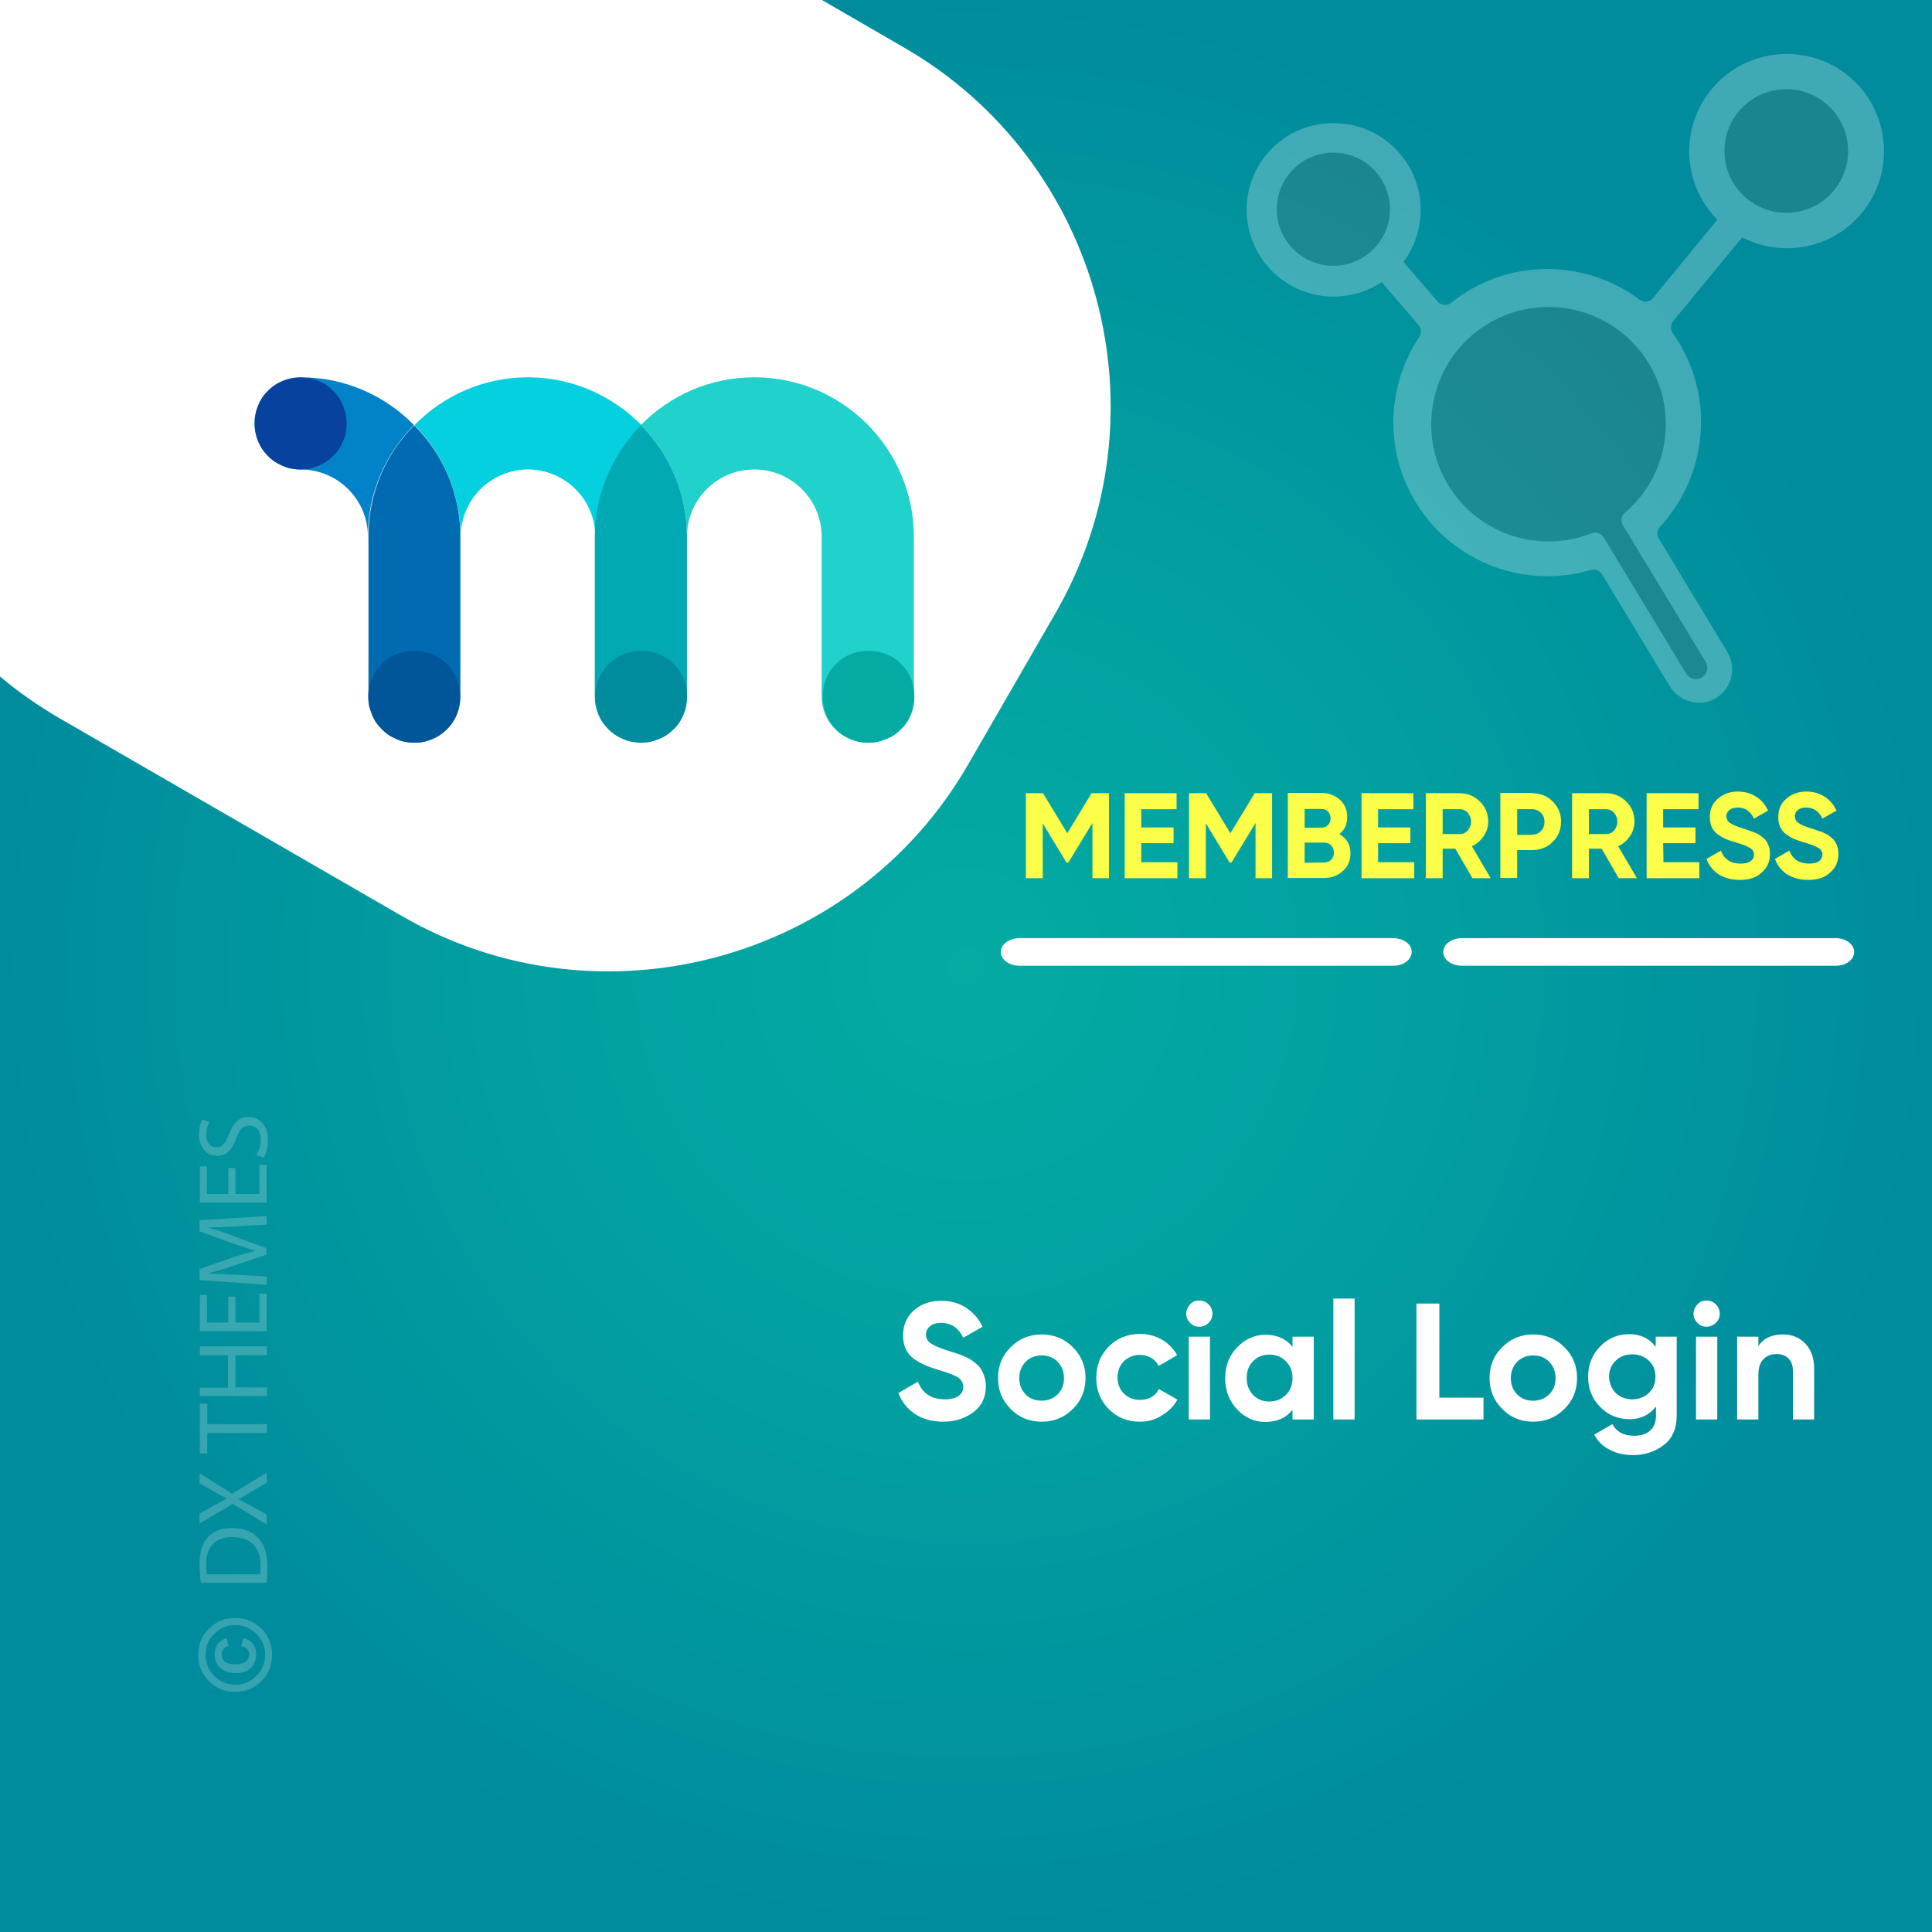
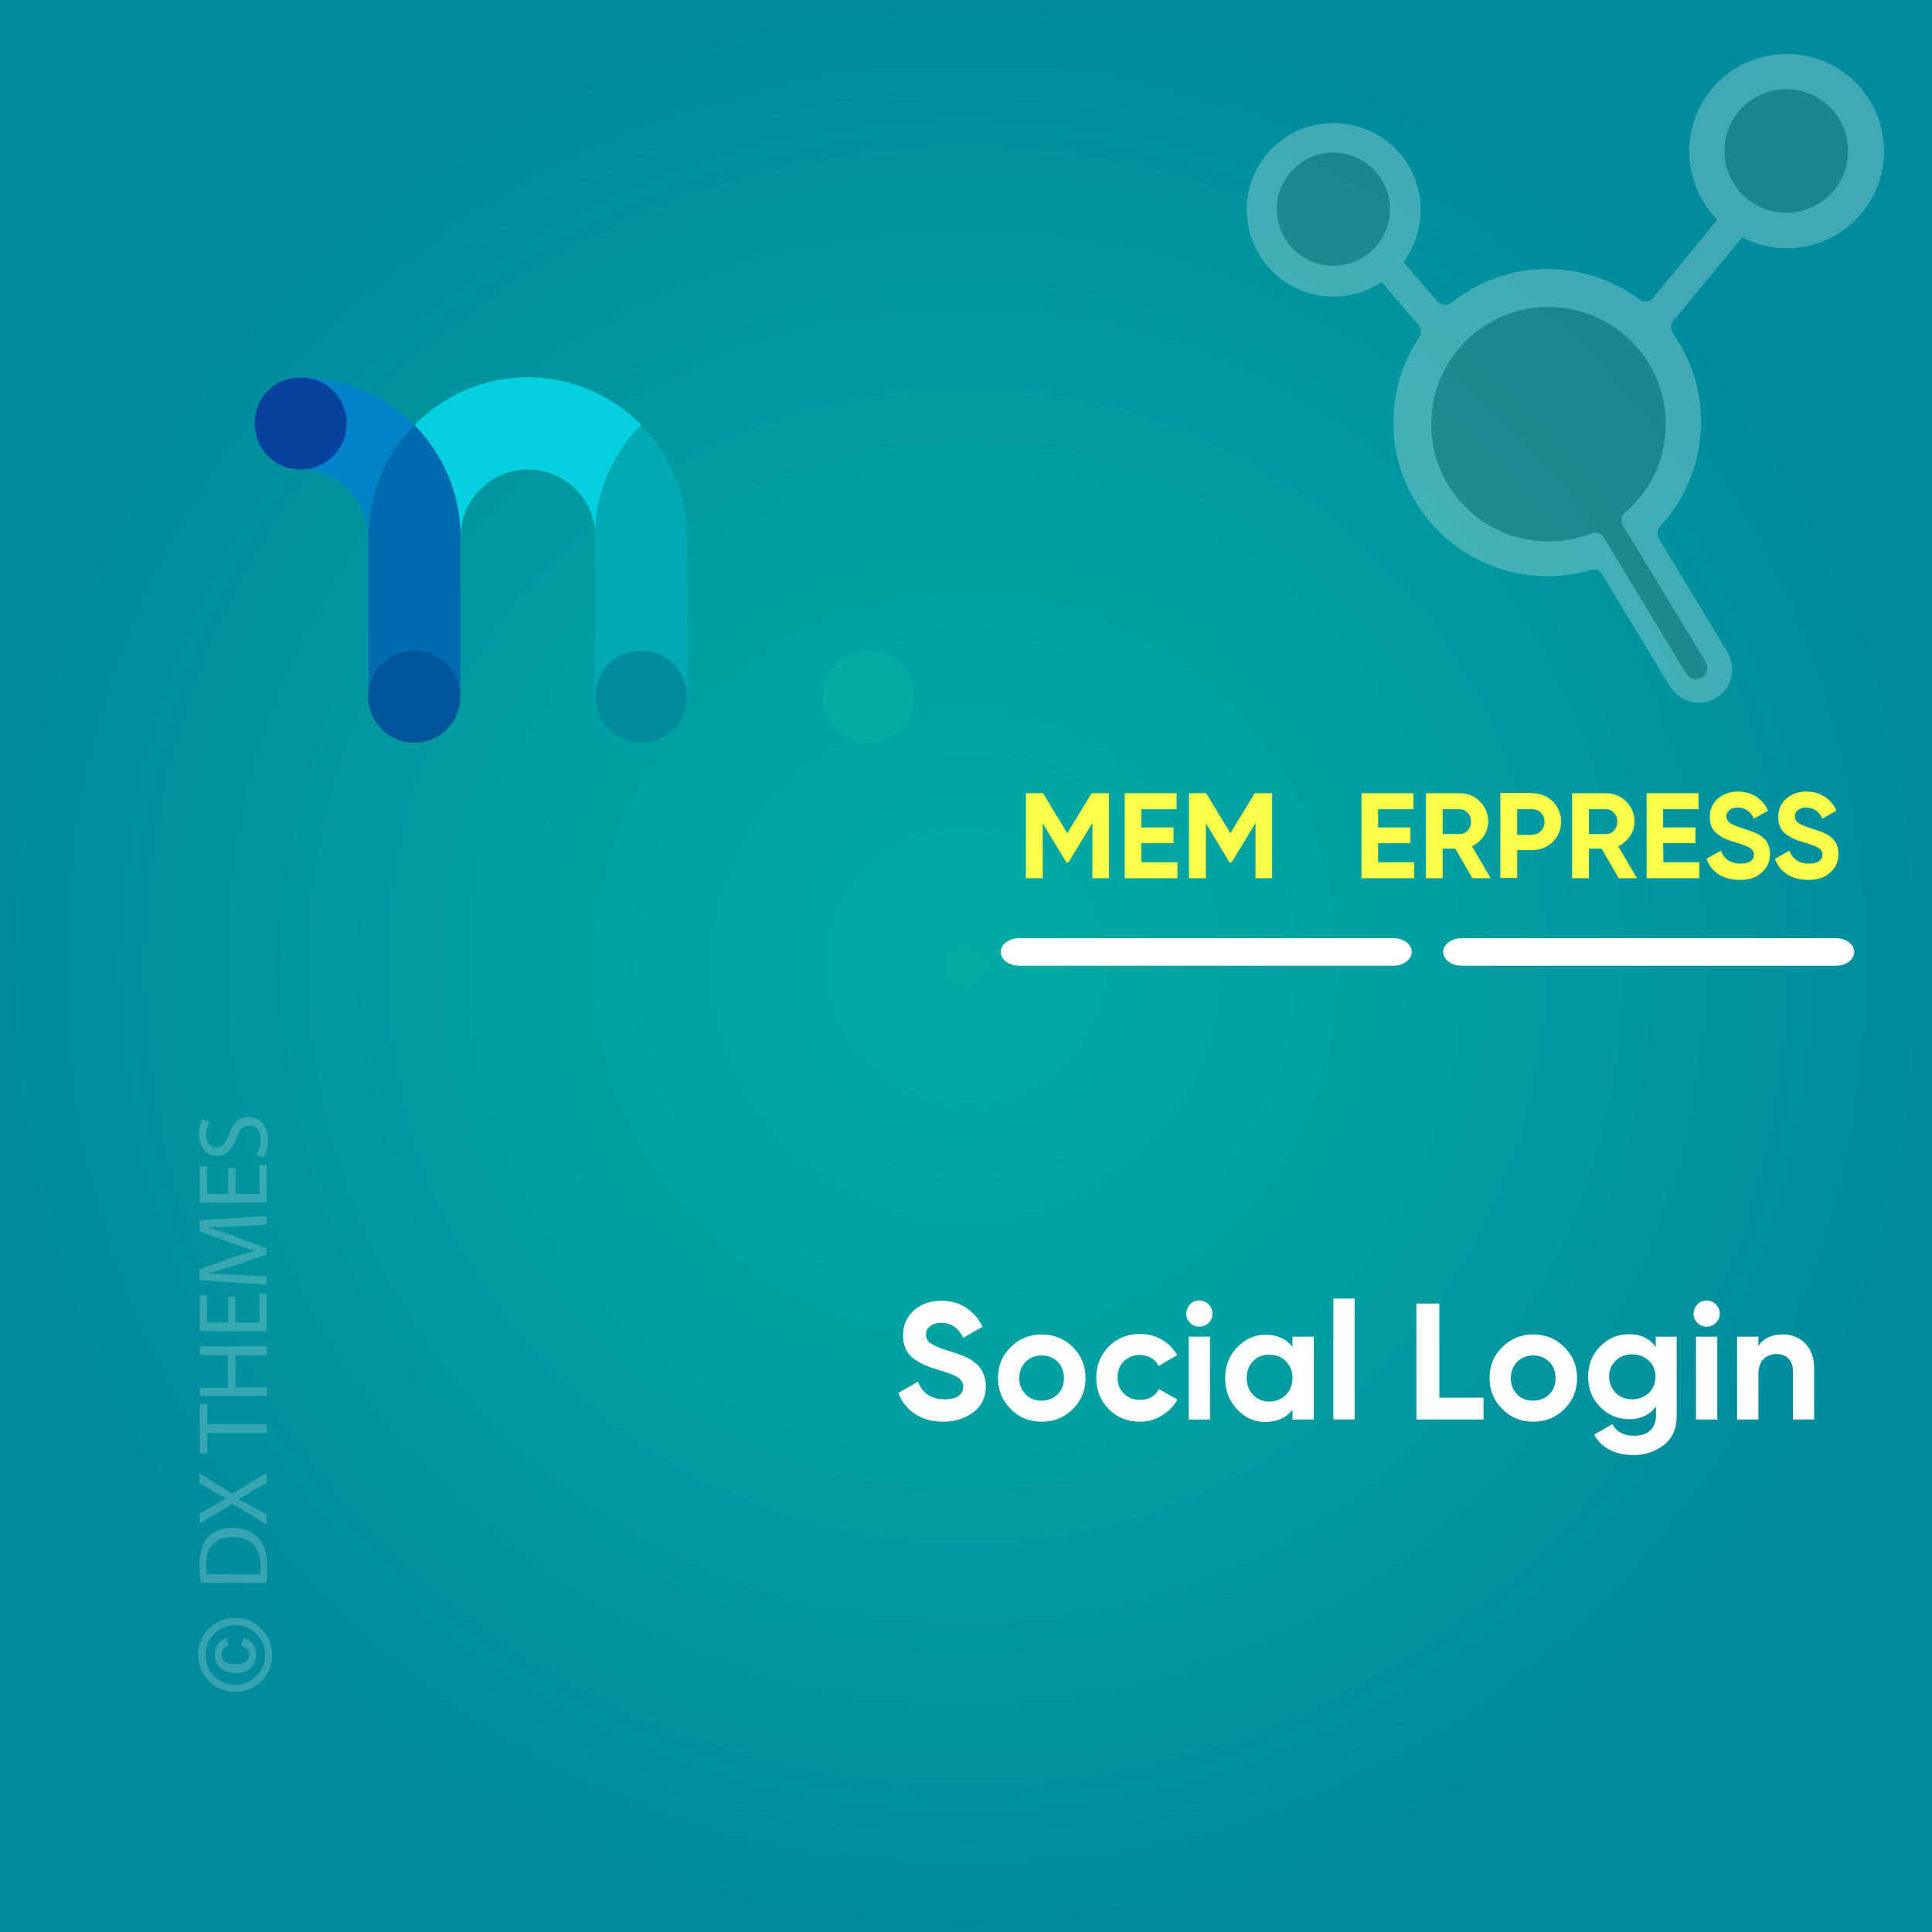
<svg xmlns="http://www.w3.org/2000/svg" version="1.1" id="Layer_1" x="0px" y="0px" viewBox="0 0 700 700" style="enable-background:new 0 0 700 700;" xml:space="preserve">
  <rect x="0" y="0" width="700" height="700" fill="#333333" stroke="none" />
  <style type="text/css">
	.st0{fill:url(#SVGID_1_);}
	.st1{fill:#FFFFFF;}
	.st2{fill:none;}
	.st3{fill:#FCFF4A;}
	.st4{opacity:0.22;}
	.st5{fill:#F6F6F6;}
	.st6{opacity:0.25;}
	.st7{fill:#6B6B6B;}
	.st8{fill:#20D1CC;}
	.st9{fill:#05D0E0;}
	.st10{fill:#01A9B2;}
	.st11{fill:#0282C9;}
	.st12{fill:#016BB1;}
	.st13{fill:#06429E;}
	.st14{fill:#01569A;}
	.st15{fill:#008C9D;}
	.st16{fill:#03ABA3;}
</style>
  <radialGradient id="SVGID_1_" cx="350.773" cy="348.478" r="349.72" gradientTransform="matrix(1.001 0 0 -1.001 -1.054 698.756)" gradientUnits="userSpaceOnUse">
    <stop offset="0" style="stop-color:#03ABA3" />
    <stop offset="0.445" style="stop-color:#02A0A1" />
    <stop offset="1" style="stop-color:#008C9D" />
  </radialGradient>
  <rect class="st0" width="700" height="700" />
-   <path class="st1" d="M327.5,17.2L297.8,0H0v245.1c6.6,5.6,13.8,10.6,21.5,15.1L145.8,332c71.4,41.2,163.7,16.5,204.9-54.9l31.7-54.9  C423.7,150.6,399,58.4,327.5,17.2z" />
  <g>
    <rect x="353" y="287.4" class="st2" width="330.2" height="57.9" />
    <path class="st3" d="M401.8,287.4v30.8h-6v-20l-8.7,14.3h-0.7l-8.6-14.2v19.9h-6.1v-30.8h6.2l8.8,14.5l8.8-14.5L401.8,287.4   L401.8,287.4z" />
    <path class="st3" d="M413.6,312.4h13v5.8h-19.1v-30.8h18.8v5.8h-12.8v6.6h11.7v5.7h-11.7v6.9H413.6z" />
    <path class="st3" d="M460.9,287.4v30.8h-6v-20l-8.7,14.3h-0.7l-8.6-14.2v19.9h-6.1v-30.8h6.2l8.8,14.5l8.8-14.5L460.9,287.4   L460.9,287.4z" />
-     <path class="st3" d="M485.3,302.2c2.7,1.6,4,3.9,4,7c0,2.6-0.9,4.8-2.8,6.4c-1.8,1.7-4.1,2.5-6.8,2.5h-13.1v-30.8h12.1   c2.6,0,4.9,0.8,6.7,2.4s2.7,3.7,2.7,6.2C488.2,298.6,487.2,300.7,485.3,302.2z M478.8,293.1h-6.1v6.8h6.1c0.9,0,1.7-0.3,2.4-1   c0.6-0.6,0.9-1.5,0.9-2.4c0-1-0.3-1.8-0.9-2.4C480.6,293.4,479.8,293.1,478.8,293.1z M479.7,312.5c1,0,1.9-0.3,2.6-1s1-1.6,1-2.6   s-0.3-1.9-1-2.6s-1.5-1-2.6-1h-7v7.3L479.7,312.5L479.7,312.5z" />
    <path class="st3" d="M499.4,312.4h13v5.8h-19.1v-30.8h18.8v5.8h-12.8v6.6H511v5.7h-11.7v6.9H499.4z" />
    <path class="st3" d="M533.5,318.2l-6.2-10.7h-4.6v10.7h-6.1v-30.8h12.3c2.8,0,5.3,1,7.3,3s3,4.4,3,7.2c0,1.9-0.5,3.7-1.6,5.3   s-2.5,2.9-4.3,3.7l6.8,11.6L533.5,318.2L533.5,318.2z M522.7,293.1v9.1h6.2c1.1,0,2.1-0.4,2.9-1.3c0.8-0.9,1.2-2,1.2-3.2   s-0.4-2.3-1.2-3.2c-0.8-0.9-1.8-1.3-2.9-1.3h-6.2V293.1z" />
    <path class="st3" d="M555.1,287.4c3,0,5.5,1,7.5,3s3,4.4,3,7.3s-1,5.4-3,7.3c-2,2-4.5,3-7.5,3h-5.4v10.1h-6.1v-30.8h11.5V287.4z    M555.1,302.4c1.3,0,2.4-0.4,3.2-1.3c0.9-0.9,1.3-2,1.3-3.3s-0.4-2.5-1.3-3.3c-0.9-0.9-1.9-1.3-3.2-1.3h-5.4v9.3h5.4V302.4z" />
    <path class="st3" d="M586.5,318.2l-6.2-10.7h-4.6v10.7h-6.1v-30.8h12.3c2.8,0,5.3,1,7.3,3s3,4.4,3,7.2c0,1.9-0.5,3.7-1.6,5.3   s-2.5,2.9-4.3,3.7l6.8,11.6L586.5,318.2L586.5,318.2z M575.7,293.1v9.1h6.2c1.1,0,2.1-0.4,2.9-1.3c0.8-0.9,1.2-2,1.2-3.2   s-0.4-2.3-1.2-3.2c-0.8-0.9-1.8-1.3-2.9-1.3h-6.2V293.1z" />
    <path class="st3" d="M602.7,312.4h13v5.8h-19.1v-30.8h18.8v5.8h-12.8v6.6h11.7v5.7h-11.7L602.7,312.4L602.7,312.4z" />
    <path class="st3" d="M630.4,318.8c-3.1,0-5.6-0.7-7.7-2c-2.1-1.4-3.5-3.2-4.4-5.6l5.2-3c1.2,3.1,3.6,4.7,7.1,4.7   c1.7,0,2.9-0.3,3.7-0.9s1.2-1.4,1.2-2.3c0-1.1-0.5-1.9-1.5-2.5s-2.7-1.3-5.2-2c-1.4-0.4-2.5-0.8-3.5-1.2c-1-0.4-1.9-1-2.9-1.7   s-1.7-1.6-2.2-2.6c-0.5-1.1-0.7-2.3-0.7-3.7c0-2.8,1-5,3-6.7s4.4-2.5,7.1-2.5c2.5,0,4.7,0.6,6.6,1.8c1.9,1.2,3.4,2.9,4.4,5.1   l-5.1,2.9c-1.2-2.6-3.2-4-5.9-4c-1.3,0-2.3,0.3-3,0.9s-1.1,1.3-1.1,2.2c0,1,0.4,1.8,1.2,2.4s2.4,1.3,4.6,2c0.9,0.3,1.7,0.5,2.1,0.7   c0.5,0.2,1.1,0.4,2,0.7c0.8,0.3,1.5,0.7,1.9,0.9c0.5,0.3,1,0.7,1.6,1.2s1,1,1.3,1.5s0.6,1.2,0.8,1.9c0.2,0.7,0.3,1.6,0.3,2.4   c0,2.8-1,5.1-3.1,6.8C636.4,318,633.7,318.8,630.4,318.8z" />
    <path class="st3" d="M655.2,318.8c-3.1,0-5.6-0.7-7.7-2c-2.1-1.4-3.5-3.2-4.4-5.6l5.2-3c1.2,3.1,3.6,4.7,7.1,4.7   c1.7,0,2.9-0.3,3.7-0.9s1.2-1.4,1.2-2.3c0-1.1-0.5-1.9-1.5-2.5s-2.7-1.3-5.2-2c-1.4-0.4-2.5-0.8-3.5-1.2c-1-0.4-1.9-1-2.9-1.7   s-1.7-1.6-2.2-2.6c-0.5-1.1-0.7-2.3-0.7-3.7c0-2.8,1-5,3-6.7s4.4-2.5,7.1-2.5c2.5,0,4.7,0.6,6.6,1.8c1.9,1.2,3.4,2.9,4.4,5.1   l-5.1,2.9c-1.2-2.6-3.2-4-5.9-4c-1.3,0-2.3,0.3-3,0.9s-1.1,1.3-1.1,2.2c0,1,0.4,1.8,1.2,2.4s2.4,1.3,4.6,2c0.9,0.3,1.7,0.5,2.1,0.7   c0.5,0.2,1.1,0.4,2,0.7c0.8,0.3,1.5,0.7,1.9,0.9c0.5,0.3,1,0.7,1.6,1.2s1,1,1.3,1.5s0.6,1.2,0.8,1.9c0.2,0.7,0.3,1.6,0.3,2.4   c0,2.8-1,5.1-3.1,6.8C661.2,318,658.5,318.8,655.2,318.8z" />
  </g>
  <g>
    <path class="st1" d="M511.5,344.9c0-2.8-3-5-6.8-5H369.4c-3.7,0-6.8,2.2-6.8,5s3,5,6.8,5h135.3C508.4,350,511.5,347.7,511.5,344.9z   " />
    <path class="st1" d="M671.8,344.9c0-2.8-3-5-6.8-5H529.7c-3.7,0-6.8,2.2-6.8,5s3,5,6.8,5H665C668.8,350,671.8,347.7,671.8,344.9z" />
  </g>
  <g class="st4">
    <rect x="71.1" y="401.9" class="st2" width="42.3" height="211" />
    <path class="st5" d="M71.8,599.6c0-3.7,1.3-6.9,3.9-9.5s5.8-3.9,9.5-3.9s6.9,1.3,9.5,3.9s3.9,5.8,3.9,9.5s-1.3,6.9-3.9,9.5   s-5.8,3.9-9.5,3.9s-6.9-1.3-9.5-3.9S71.8,603.3,71.8,599.6z M74.5,599.6c0,3,1,5.5,3.1,7.6s4.6,3.2,7.6,3.2s5.6-1.1,7.7-3.2   s3.2-4.7,3.2-7.6c0-3-1.1-5.5-3.2-7.6s-4.7-3.2-7.7-3.2s-5.5,1.1-7.6,3.2C75.5,594,74.5,596.6,74.5,599.6z M87.3,596.3l1-2.8   c3,0.9,4.5,2.9,4.5,5.9c0,2.1-0.7,3.8-2,5s-3.1,1.8-5.4,1.8s-4.2-0.6-5.5-1.8c-1.4-1.2-2.1-2.9-2.1-5c0-2.9,1.4-4.9,4.3-5.9   l0.7,2.8c-1.6,0.6-2.5,1.6-2.5,3.1c0,2.4,1.7,3.6,5,3.6c1.5,0,2.7-0.3,3.6-0.9c0.9-0.6,1.4-1.5,1.4-2.6   C90.3,598,89.3,596.9,87.3,596.3z" />
    <path class="st5" d="M72.8,573.5c-0.3-1.9-0.5-4.2-0.5-6.7c0-4.5,1-7.7,3-9.8c2-2.2,4.8-3.4,8.7-3.4c4,0,7.2,1.2,9.4,3.5   c2.3,2.3,3.5,6,3.5,10.7c0,2.2-0.1,4.1-0.3,5.7H72.8z M94.2,570.4c0.1-0.8,0.2-1.9,0.2-3.2c0-6.7-3.7-10.3-10.3-10.3   c-5.7,0-9.4,3.2-9.4,9.8c0,1.6,0.1,2.8,0.3,3.7H94.2z" />
    <path class="st5" d="M96.7,537.2l-5.4,3.1c-2.1,1.3-3.4,2.1-4.8,2.8v0.1c1.4,0.7,2.7,1.4,4.8,2.6l5.3,2.9v3.6l-12.3-7.4l-12,7.1   v-3.6l5.7-3.2c1.6-0.9,2.8-1.6,4.1-2.2v-0.1c-1.4-0.7-2.6-1.3-4.1-2.2l-5.7-3.3v-3.6l11.8,7.4l12.5-7.6L96.7,537.2L96.7,537.2z" />
    <path class="st5" d="M75.1,519.2v7.4h-2.7v-18h2.7v7.4h21.6v3.2L75.1,519.2L75.1,519.2z" />
    <path class="st5" d="M72.4,502.8h10.2V491H72.4v-3.2h24.3v3.2H85.3v11.7h11.4v3.1H72.4V502.8z" />
    <path class="st5" d="M85.3,469.8v9.4H94v-10.5h2.6v13.6H72.4v-13.1H75v10h7.7v-9.4H85.3z" />
    <path class="st5" d="M86,444.3c-3.4,0.2-7.5,0.4-10.5,0.4v0.1c2.8,0.8,5.9,1.8,9.2,3.1l11.8,4.3v2.4l-11.6,3.9   c-3.4,1.2-6.6,2.1-9.4,2.8v0.1c3,0.1,7.1,0.3,10.7,0.5l10.4,0.6v3l-24.3-1.7v-4l11.7-4.1c3-1,5.7-1.8,8.2-2.4V453   c-2.4-0.6-5.1-1.5-8.2-2.6l-11.7-4.3v-4l24.3-1.5v3.1L86,444.3z" />
    <path class="st5" d="M85.3,423.2v9.4H94v-10.5h2.6v13.6H72.4v-13.1H75v10h7.7v-9.4H85.3z" />
    <path class="st5" d="M92.9,418.5c0.9-1.4,1.6-3.5,1.6-5.6c0-3.2-1.7-5.1-4.1-5.1c-2.3,0-3.6,1.3-4.8,4.6c-1.4,4-3.5,6.4-6.9,6.4   c-3.8,0-6.6-3.1-6.6-7.8c0-2.5,0.6-4.3,1.2-5.4l2.6,0.9c-0.4,0.8-1.2,2.4-1.2,4.6c0,3.3,2,4.6,3.6,4.6c2.3,0,3.4-1.5,4.7-4.8   c1.6-4.1,3.6-6.2,7.1-6.2c3.7,0,7,2.8,7,8.5c0,2.3-0.7,4.9-1.6,6.2L92.9,418.5z" />
  </g>
  <g class="st6">
    <path class="st1" d="M667.9,26.1c-14.5-10.4-34.9-8.2-46.8,5.1c-12.7,14.1-11.8,35.3,1.1,48.4L598.9,108c-1.2,1.5-3.3,1.7-4.8,0.6   c-17.6-13.2-42.3-15.2-62.3-3.1c-2.1,1.3-4.1,2.7-6,4.2c-1.5,1.2-3.6,1-4.9-0.4l-12.4-14.4c9.1-12.2,8.4-29.8-3.1-41.2   c-11-10.9-28.7-12.2-41.1-2.9c-14.7,11-16.8,32-5,45.7c10.5,12.2,28.2,14.4,41.3,5.7l13.4,15.6c1,1.2,1.1,2.9,0.3,4.2   c-11.7,17.4-13,40.8-1.4,59.9c13.4,22.1,39.8,31.6,63.5,24.6c1.5-0.5,3.1,0.2,4,1.5l24.5,40.5c3.3,5.4,10.1,7.7,15.8,5   c6.5-3.1,8.8-11.2,5.2-17.2L601,195.1c-0.8-1.3-0.6-3,0.4-4.2c16.5-17.8,20.1-45,6.9-66.8c-0.7-1.2-1.5-2.3-2.2-3.4   c-0.9-1.3-0.9-3,0.1-4.3l25-30.4c14.5,7.5,32.8,4.2,43.5-9C687.4,61.5,684.6,38.1,667.9,26.1z" />
    <path class="st7" d="M597.4,131.7c-12.7-20.9-40.5-27-60.9-12.7c-17.4,12.2-23,35.9-13,54.6c10.4,19.6,33.6,27.4,53.2,19.6   c1.6-0.6,3.4,0,4.3,1.4l29.9,49.4c0.9,1.5,2.7,2.4,4.4,2c2.9-0.7,4.1-3.9,2.7-6.2l-30-49.5c-0.9-1.5-0.6-3.4,0.7-4.5   C604.3,172.6,608.3,149.7,597.4,131.7z" />
    <circle class="st7" cx="483.1" cy="75.8" r="20.5" />
    <circle class="st7" cx="647.2" cy="54.7" r="22.4" />
  </g>
  <g>
-     <path class="st8" d="M248.9,194.5c0-13.5,10.9-24.4,24.4-24.4s24.4,10.9,24.4,24.4v57.9c0,9.2,7.5,16.7,16.7,16.7   s16.7-7.5,16.7-16.7v-57.9c0-31.9-25.9-57.8-57.8-57.8c-16.1,0-30.6,6.6-41.1,17.3C242.6,164.5,248.9,178.7,248.9,194.5z" />
    <path class="st9" d="M215.7,194.5c0-15.8,6.3-30,16.7-40.5c-10.5-10.6-25-17.3-41.1-17.3s-30.6,6.6-41.1,17.3   c10.2,10.4,16.6,24.6,16.7,40.4c0.1-13.5,11.1-24.3,24.4-24.3C204.7,170.1,215.7,181,215.7,194.5z" />
    <path class="st10" d="M248.9,252.4v-57.9c0-15.8-6.3-30-16.7-40.5c-10.2,10.5-16.7,24.8-16.7,40.5v57.9c0,4.6,1.8,8.7,4.8,11.7   s7.1,4.8,11.7,4.8C241.5,269.1,248.9,261.6,248.9,252.4z" />
    <path class="st11" d="M108.9,136.7c-9.2,0-16.7,7.5-16.7,16.7s7.5,16.7,16.7,16.7c13.5,0,24.4,10.9,24.4,24.3   c0-15.8,6.3-29.9,16.7-40.4C139.6,143.4,125.1,136.7,108.9,136.7z" />
    <path class="st12" d="M133.5,194.4v0.1v57.9c0,9.2,7.5,16.7,16.7,16.7c2.9,0,5.5-0.7,7.9-2c5.2-2.8,8.7-8.3,8.7-14.6v-57.9v-0.1   c0-15.8-6.3-29.9-16.7-40.4C139.8,164.3,133.5,178.6,133.5,194.4z" />
    <path class="st13" d="M125.6,153.4c0,1.1-0.1,2.2-0.3,3.3c-0.2,1.1-0.5,2.1-1,3.1c-0.4,1-0.9,2-1.5,2.9s-1.3,1.8-2.1,2.5   c-0.8,0.8-1.6,1.5-2.5,2.1s-1.9,1.1-2.9,1.5s-2.1,0.7-3.1,1c-1.1,0.2-2.2,0.3-3.3,0.3s-2.2-0.1-3.3-0.3c-1.1-0.2-2.1-0.5-3.1-1   c-1-0.4-2-0.9-2.9-1.5s-1.8-1.3-2.5-2.1c-0.8-0.8-1.5-1.6-2.1-2.5s-1.1-1.9-1.5-2.9s-0.7-2.1-0.9-3.1c-0.2-1.1-0.3-2.2-0.3-3.3   s0.1-2.2,0.3-3.3c0.2-1.1,0.5-2.1,0.9-3.1s0.9-2,1.5-2.9s1.3-1.8,2.1-2.5c0.8-0.8,1.6-1.5,2.5-2.1s1.9-1.1,2.9-1.5s2.1-0.7,3.1-0.9   c1.1-0.2,2.2-0.3,3.3-0.3s2.2,0.1,3.3,0.3c1.1,0.2,2.1,0.5,3.1,0.9s2,0.9,2.9,1.5s1.7,1.3,2.5,2.1s1.5,1.6,2.1,2.5s1.1,1.9,1.5,2.9   s0.7,2.1,1,3.1C125.5,151.2,125.6,152.3,125.6,153.4z" />
    <path class="st14" d="M166.7,252.4c0,1.1-0.1,2.2-0.3,3.3c-0.2,1.1-0.5,2.1-0.9,3.1s-0.9,2-1.5,2.9s-1.3,1.8-2.1,2.5   c-0.8,0.8-1.6,1.5-2.5,2.1s-1.9,1.1-2.9,1.5s-2.1,0.7-3.1,1c-1.1,0.2-2.2,0.3-3.3,0.3s-2.2-0.1-3.3-0.3c-1.1-0.2-2.1-0.5-3.1-1   c-1-0.4-2-0.9-2.9-1.5s-1.7-1.3-2.5-2.1c-0.8-0.8-1.5-1.6-2.1-2.5s-1.1-1.9-1.5-2.9s-0.7-2.1-1-3.1c-0.2-1.1-0.3-2.2-0.3-3.3   s0.1-2.2,0.3-3.3s0.5-2.1,1-3.1c0.4-1,0.9-2,1.5-2.9s1.3-1.8,2.1-2.5c0.8-0.8,1.6-1.5,2.5-2.1s1.9-1.1,2.9-1.5s2.1-0.7,3.1-0.9   c1.1-0.2,2.2-0.3,3.3-0.3s2.2,0.1,3.3,0.3s2.1,0.5,3.1,0.9s2,0.9,2.9,1.5s1.8,1.3,2.5,2.1c0.8,0.8,1.5,1.6,2.1,2.5s1.1,1.9,1.5,2.9   s0.7,2.1,0.9,3.1C166.6,250.2,166.7,251.3,166.7,252.4z" />
    <path class="st15" d="M248.9,252.4c0,1.1-0.1,2.2-0.3,3.3c-0.2,1.1-0.5,2.1-0.9,3.1s-0.9,2-1.5,2.9s-1.3,1.8-2.1,2.5   c-0.8,0.8-1.6,1.5-2.5,2.1s-1.9,1.1-2.9,1.5s-2.1,0.7-3.1,1c-1.1,0.2-2.2,0.3-3.3,0.3s-2.2-0.1-3.3-0.3c-1.1-0.2-2.1-0.5-3.1-1   c-1-0.4-2-0.9-2.9-1.5s-1.8-1.3-2.5-2.1c-0.8-0.8-1.5-1.6-2.1-2.5s-1.1-1.9-1.5-2.9s-0.7-2.1-0.9-3.1c-0.2-1.1-0.3-2.2-0.3-3.3   s0.1-2.2,0.3-3.3s0.5-2.1,0.9-3.1s0.9-2,1.5-2.9s1.3-1.8,2.1-2.5c0.8-0.8,1.6-1.5,2.5-2.1s1.9-1.1,2.9-1.5s2.1-0.7,3.1-0.9   c1.1-0.2,2.2-0.3,3.3-0.3s2.2,0.1,3.3,0.3s2.1,0.5,3.1,0.9s2,0.9,2.9,1.5s1.8,1.3,2.5,2.1c0.8,0.8,1.5,1.6,2.1,2.5s1.1,1.9,1.5,2.9   s0.7,2.1,0.9,3.1C248.8,250.2,248.9,251.3,248.9,252.4z" />
    <path class="st16" d="M331.3,252.4c0,1.1-0.1,2.2-0.3,3.3c-0.2,1.1-0.5,2.1-0.9,3.1s-0.9,2-1.5,2.9s-1.3,1.8-2.1,2.5   c-0.8,0.8-1.6,1.5-2.5,2.1s-1.9,1.1-2.9,1.5s-2.1,0.7-3.1,1c-1.1,0.2-2.2,0.3-3.3,0.3s-2.2-0.1-3.3-0.3c-1.1-0.2-2.1-0.5-3.1-1   c-1-0.4-2-0.9-2.9-1.5s-1.8-1.3-2.5-2.1c-0.8-0.8-1.5-1.6-2.1-2.5s-1.1-1.9-1.5-2.9s-0.7-2.1-0.9-3.1c-0.2-1.1-0.3-2.2-0.3-3.3   s0.1-2.2,0.3-3.3c0.2-1.1,0.5-2.1,0.9-3.1s0.9-2,1.5-2.9s1.3-1.8,2.1-2.5c0.8-0.8,1.6-1.5,2.5-2.1s1.9-1.1,2.9-1.5s2.1-0.7,3.1-0.9   c1.1-0.2,2.2-0.3,3.3-0.3s2.2,0.1,3.3,0.3s2.1,0.5,3.1,0.9s2,0.9,2.9,1.5s1.8,1.3,2.5,2.1c0.8,0.8,1.5,1.6,2.1,2.5s1.1,1.9,1.5,2.9   s0.7,2.1,0.9,3.1C331.2,250.2,331.3,251.3,331.3,252.4z" />
  </g>
  <g>
    <rect x="125.4" y="357.3" class="st2" width="535" height="272" />
    <path class="st1" d="M342,515.1c-4.2,0-7.7-0.9-10.5-2.8c-2.8-1.9-4.8-4.4-6-7.6l7.1-4.1c1.6,4.3,4.9,6.4,9.7,6.4   c2.3,0,4-0.4,5.1-1.3c1.1-0.8,1.6-1.9,1.6-3.2c0-1.5-0.7-2.6-2-3.5c-1.3-0.8-3.7-1.7-7.1-2.7c-1.9-0.6-3.5-1.1-4.8-1.7   c-1.3-0.6-2.6-1.3-3.9-2.2c-1.3-0.9-2.3-2.1-3-3.6c-0.7-1.4-1-3.1-1-5c0-3.8,1.4-6.8,4-9.1c2.7-2.3,5.9-3.4,9.8-3.4   c3.4,0,6.4,0.8,9,2.5c2.6,1.7,4.6,4,6,6.9l-7,4c-1.7-3.6-4.4-5.4-8-5.4c-1.7,0-3.1,0.4-4,1.2c-1,0.8-1.5,1.8-1.5,3   c0,1.3,0.5,2.4,1.7,3.2c1.1,0.8,3.2,1.7,6.3,2.7c1.3,0.4,2.2,0.7,2.9,0.9c0.7,0.2,1.6,0.6,2.7,1c1.1,0.5,2,0.9,2.6,1.3   c0.6,0.4,1.3,0.9,2.1,1.6c0.8,0.7,1.4,1.4,1.8,2.1c0.4,0.7,0.8,1.6,1.1,2.6c0.3,1,0.5,2.1,0.5,3.3c0,3.9-1.4,7-4.2,9.2   S346.5,515.1,342,515.1z" />
    <path class="st1" d="M388.7,510.5c-3.1,3.1-6.8,4.6-11.3,4.6c-4.4,0-8.2-1.5-11.2-4.6c-3.1-3.1-4.6-6.8-4.6-11.2s1.5-8.2,4.6-11.2   c3.1-3.1,6.8-4.6,11.2-4.6c4.4,0,8.2,1.5,11.3,4.6s4.6,6.8,4.6,11.2S391.8,507.5,388.7,510.5z M371.6,505.2   c1.5,1.6,3.5,2.3,5.8,2.3c2.3,0,4.3-0.8,5.8-2.3c1.6-1.6,2.3-3.5,2.3-5.9s-0.8-4.4-2.3-5.9c-1.6-1.6-3.5-2.3-5.8-2.3   c-2.3,0-4.3,0.8-5.8,2.3c-1.5,1.6-2.3,3.5-2.3,5.9S370.1,503.7,371.6,505.2z" />
    <path class="st1" d="M413,515.1c-4.5,0-8.3-1.5-11.3-4.6c-3-3-4.5-6.8-4.5-11.3c0-4.5,1.5-8.2,4.5-11.3c3-3,6.8-4.6,11.3-4.6   c2.9,0,5.6,0.7,8,2.1c2.4,1.4,4.2,3.3,5.5,5.6l-6.7,3.9c-0.6-1.2-1.5-2.2-2.7-2.9c-1.2-0.7-2.6-1.1-4.1-1.1c-2.3,0-4.2,0.8-5.8,2.3   c-1.5,1.5-2.3,3.5-2.3,5.9c0,2.4,0.8,4.3,2.3,5.8c1.5,1.5,3.4,2.3,5.8,2.3c1.6,0,2.9-0.3,4.2-1c1.2-0.7,2.1-1.7,2.7-2.9l6.7,3.8   c-1.3,2.4-3.2,4.3-5.6,5.7C418.6,514.4,416,515.1,413,515.1z" />
    <path class="st1" d="M434.5,480.7c-1.3,0-2.4-0.5-3.3-1.4c-0.9-0.9-1.4-2-1.4-3.3s0.5-2.4,1.4-3.4c0.9-1,2-1.4,3.3-1.4   c1.3,0,2.5,0.5,3.4,1.4s1.4,2.1,1.4,3.4s-0.5,2.4-1.4,3.3C437,480.2,435.8,480.7,434.5,480.7z M430.7,514.3v-30h7.7v30H430.7z" />
    <path class="st1" d="M468.3,484.3h7.7v30h-7.7v-3.5c-2.3,2.9-5.6,4.4-9.8,4.4c-4,0-7.4-1.5-10.3-4.6s-4.3-6.8-4.3-11.2   s1.4-8.2,4.3-11.2s6.3-4.6,10.3-4.6c4.2,0,7.5,1.5,9.8,4.4V484.3z M454,505.4c1.6,1.6,3.5,2.4,5.9,2.4s4.4-0.8,6-2.4   c1.6-1.6,2.4-3.6,2.4-6.1c0-2.5-0.8-4.5-2.4-6.1s-3.6-2.4-6-2.4s-4.4,0.8-5.9,2.4c-1.6,1.6-2.3,3.6-2.3,6.1   C451.7,501.8,452.5,503.8,454,505.4z" />
    <path class="st1" d="M483.1,514.3v-43.8h7.7v43.8H483.1z" />
    <path class="st1" d="M521.5,506.4h16v7.9h-24.3v-42h8.3V506.4z" />
    <path class="st1" d="M566.8,510.5c-3.1,3.1-6.8,4.6-11.3,4.6c-4.4,0-8.2-1.5-11.2-4.6c-3.1-3.1-4.6-6.8-4.6-11.2s1.5-8.2,4.6-11.2   c3.1-3.1,6.8-4.6,11.2-4.6c4.4,0,8.2,1.5,11.3,4.6s4.6,6.8,4.6,11.2S569.9,507.5,566.8,510.5z M549.7,505.2   c1.5,1.6,3.5,2.3,5.8,2.3c2.3,0,4.3-0.8,5.8-2.3c1.6-1.6,2.3-3.5,2.3-5.9s-0.8-4.4-2.3-5.9c-1.6-1.6-3.5-2.3-5.8-2.3   c-2.3,0-4.3,0.8-5.8,2.3c-1.5,1.6-2.3,3.5-2.3,5.9S548.2,503.7,549.7,505.2z" />
    <path class="st1" d="M599.9,484.3h7.6v28.6c0,4.6-1.5,8.2-4.6,10.6c-3.1,2.4-6.8,3.7-11.1,3.7c-3.2,0-6.1-0.6-8.5-1.9   c-2.5-1.2-4.4-3.1-5.7-5.5l6.6-3.8c1.5,2.8,4.1,4.2,7.9,4.2c2.4,0,4.4-0.6,5.8-1.9c1.4-1.3,2.1-3.1,2.1-5.5v-3.2   c-2.3,3-5.5,4.6-9.6,4.6c-4.2,0-7.8-1.5-10.7-4.5c-2.9-3-4.3-6.6-4.3-10.9c0-4.2,1.4-7.9,4.3-10.9s6.4-4.5,10.6-4.5   c4.1,0,7.3,1.5,9.6,4.6V484.3z M585.4,504.7c1.6,1.5,3.6,2.3,6,2.3c2.4,0,4.4-0.8,6-2.3c1.6-1.5,2.4-3.5,2.4-5.9   c0-2.4-0.8-4.3-2.4-5.8c-1.6-1.5-3.6-2.3-6-2.3c-2.4,0-4.5,0.8-6,2.3c-1.6,1.5-2.4,3.5-2.4,5.8   C583.1,501.2,583.9,503.2,585.4,504.7z" />
    <path class="st1" d="M618.3,480.7c-1.3,0-2.4-0.5-3.3-1.4c-0.9-0.9-1.4-2-1.4-3.3s0.5-2.4,1.4-3.4c0.9-1,2-1.4,3.3-1.4   c1.3,0,2.5,0.5,3.4,1.4s1.4,2.1,1.4,3.4s-0.5,2.4-1.4,3.3C620.7,480.2,619.6,480.7,618.3,480.7z M614.5,514.3v-30h7.7v30H614.5z" />
    <path class="st1" d="M646,483.5c3.3,0,6,1.1,8.1,3.3c2.1,2.2,3.2,5.2,3.2,9.1v18.4h-7.7v-17.5c0-2-0.5-3.5-1.6-4.6   c-1.1-1.1-2.5-1.6-4.3-1.6c-2,0-3.6,0.6-4.8,1.9c-1.2,1.2-1.8,3.1-1.8,5.6v16.2h-7.7v-30h7.7v3.4   C638.9,484.9,641.9,483.5,646,483.5z" />
  </g>
</svg>